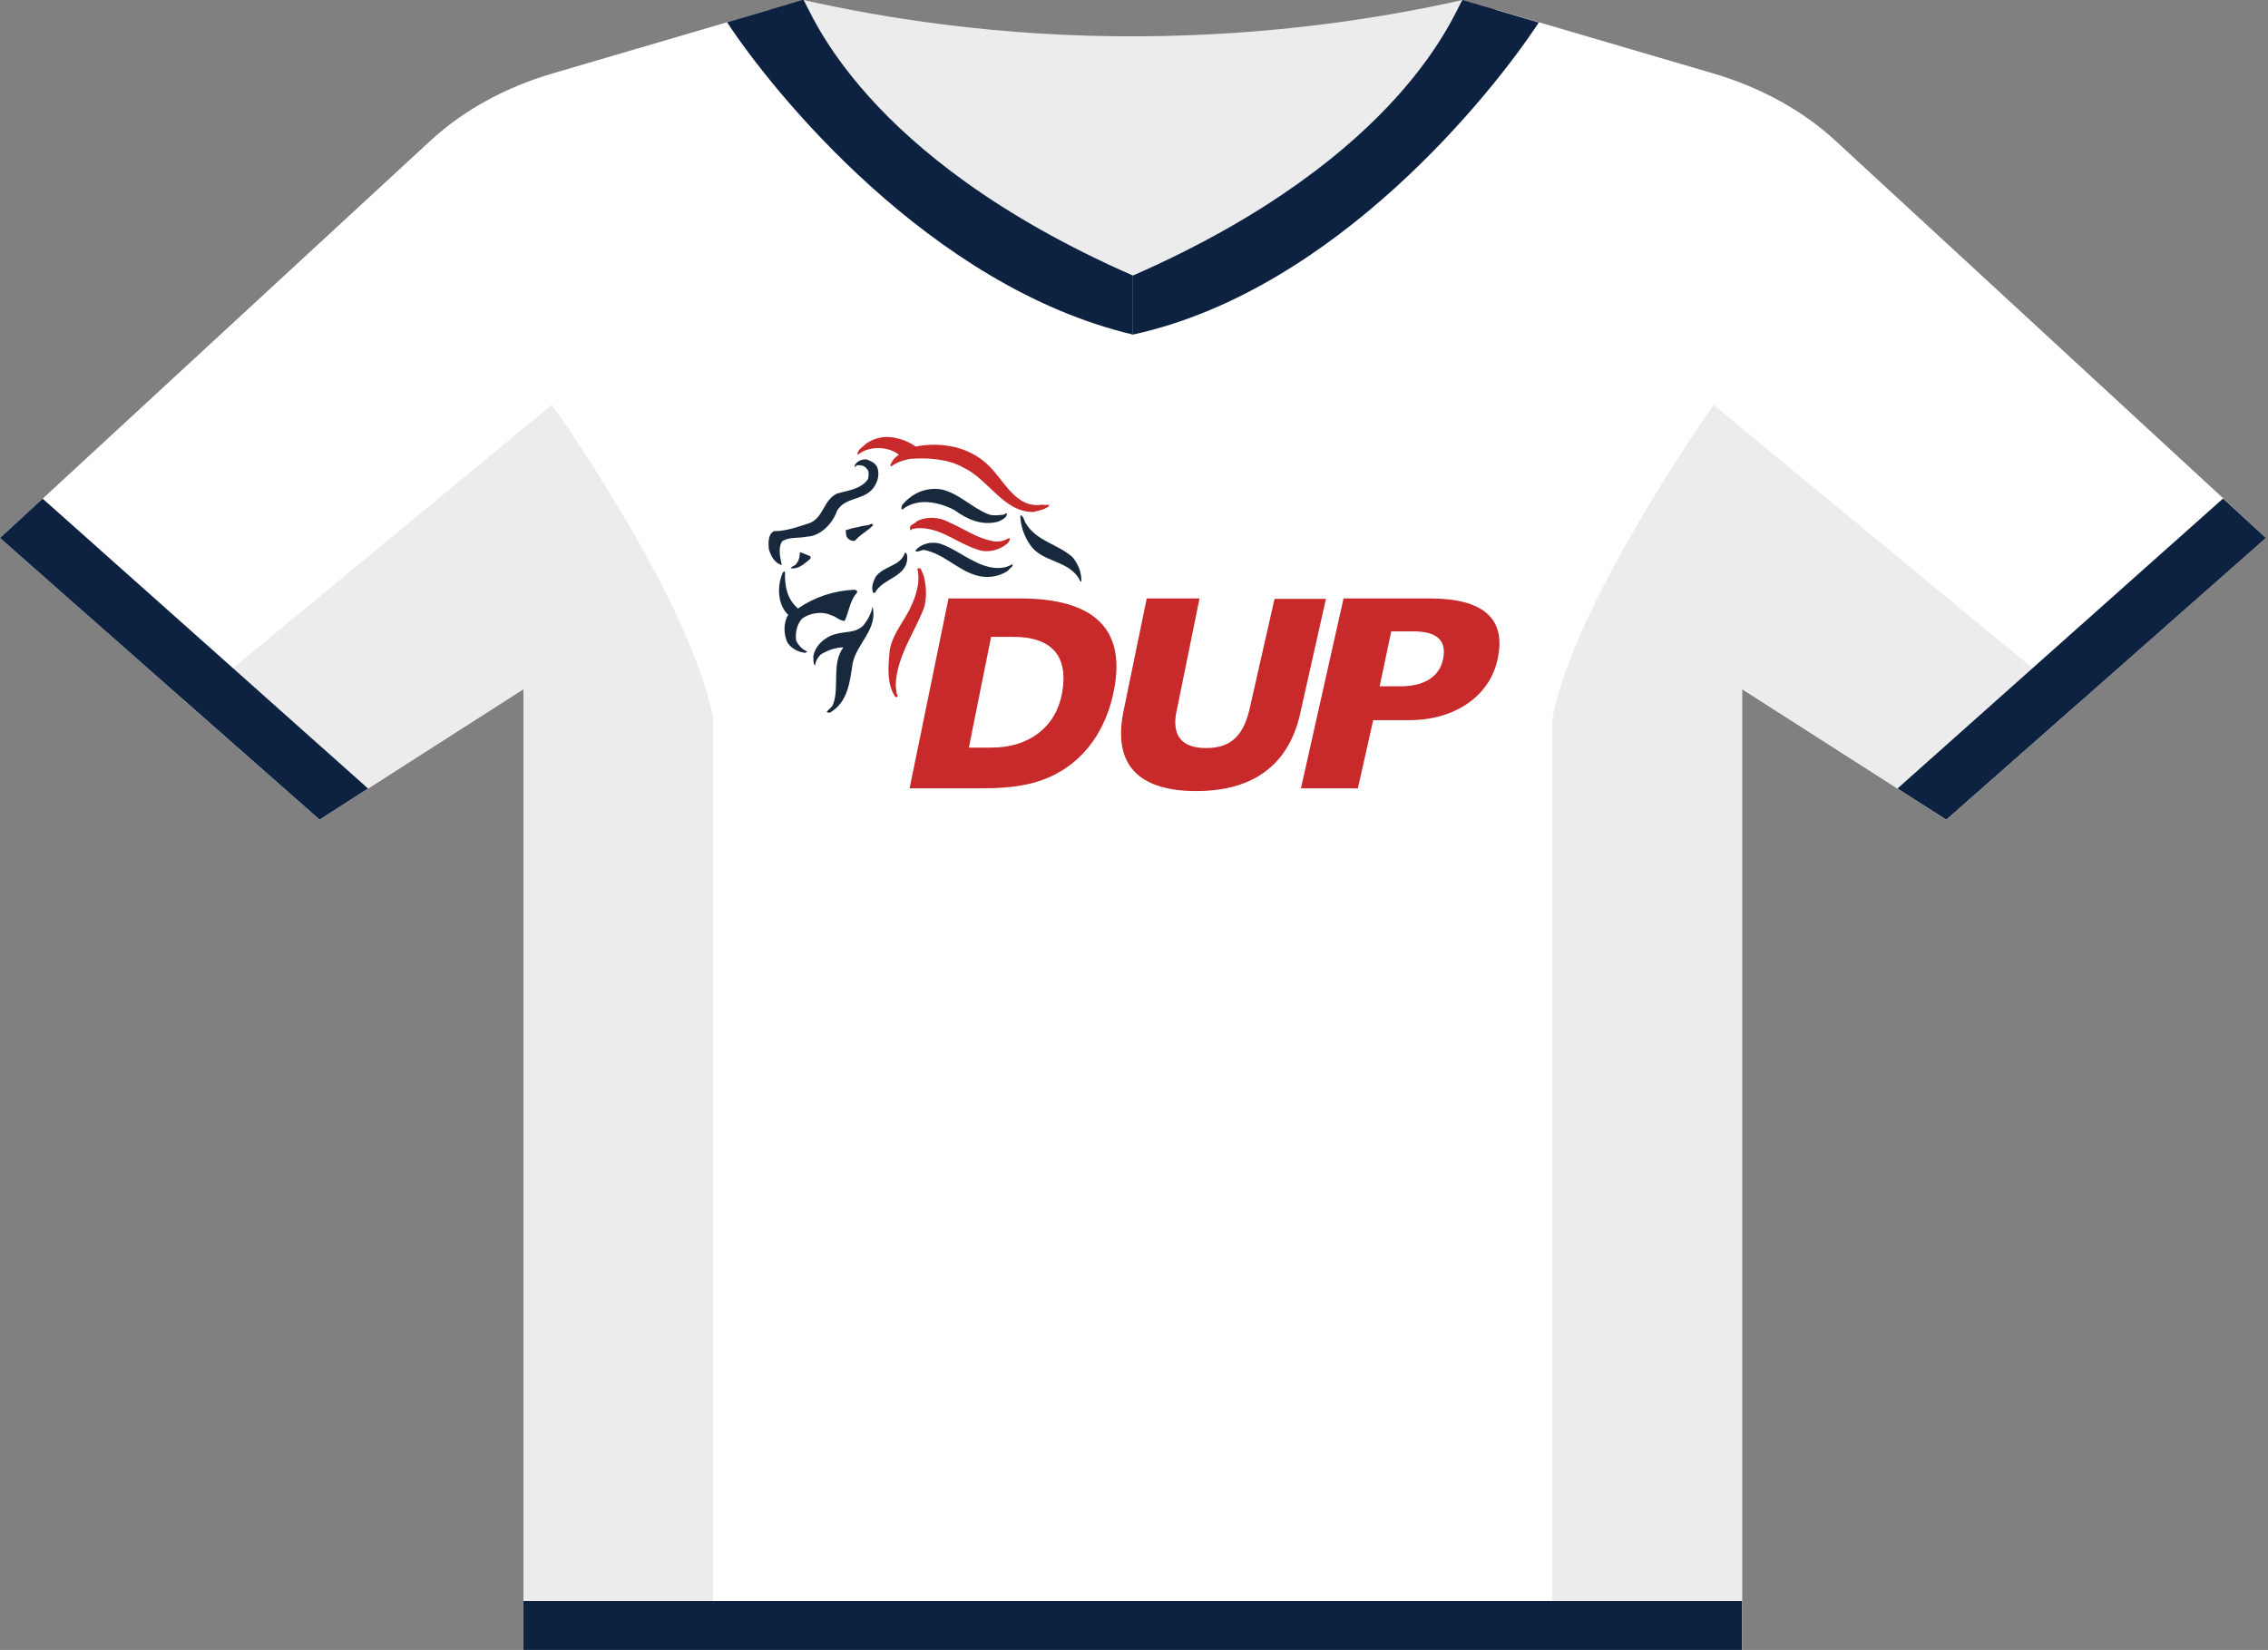
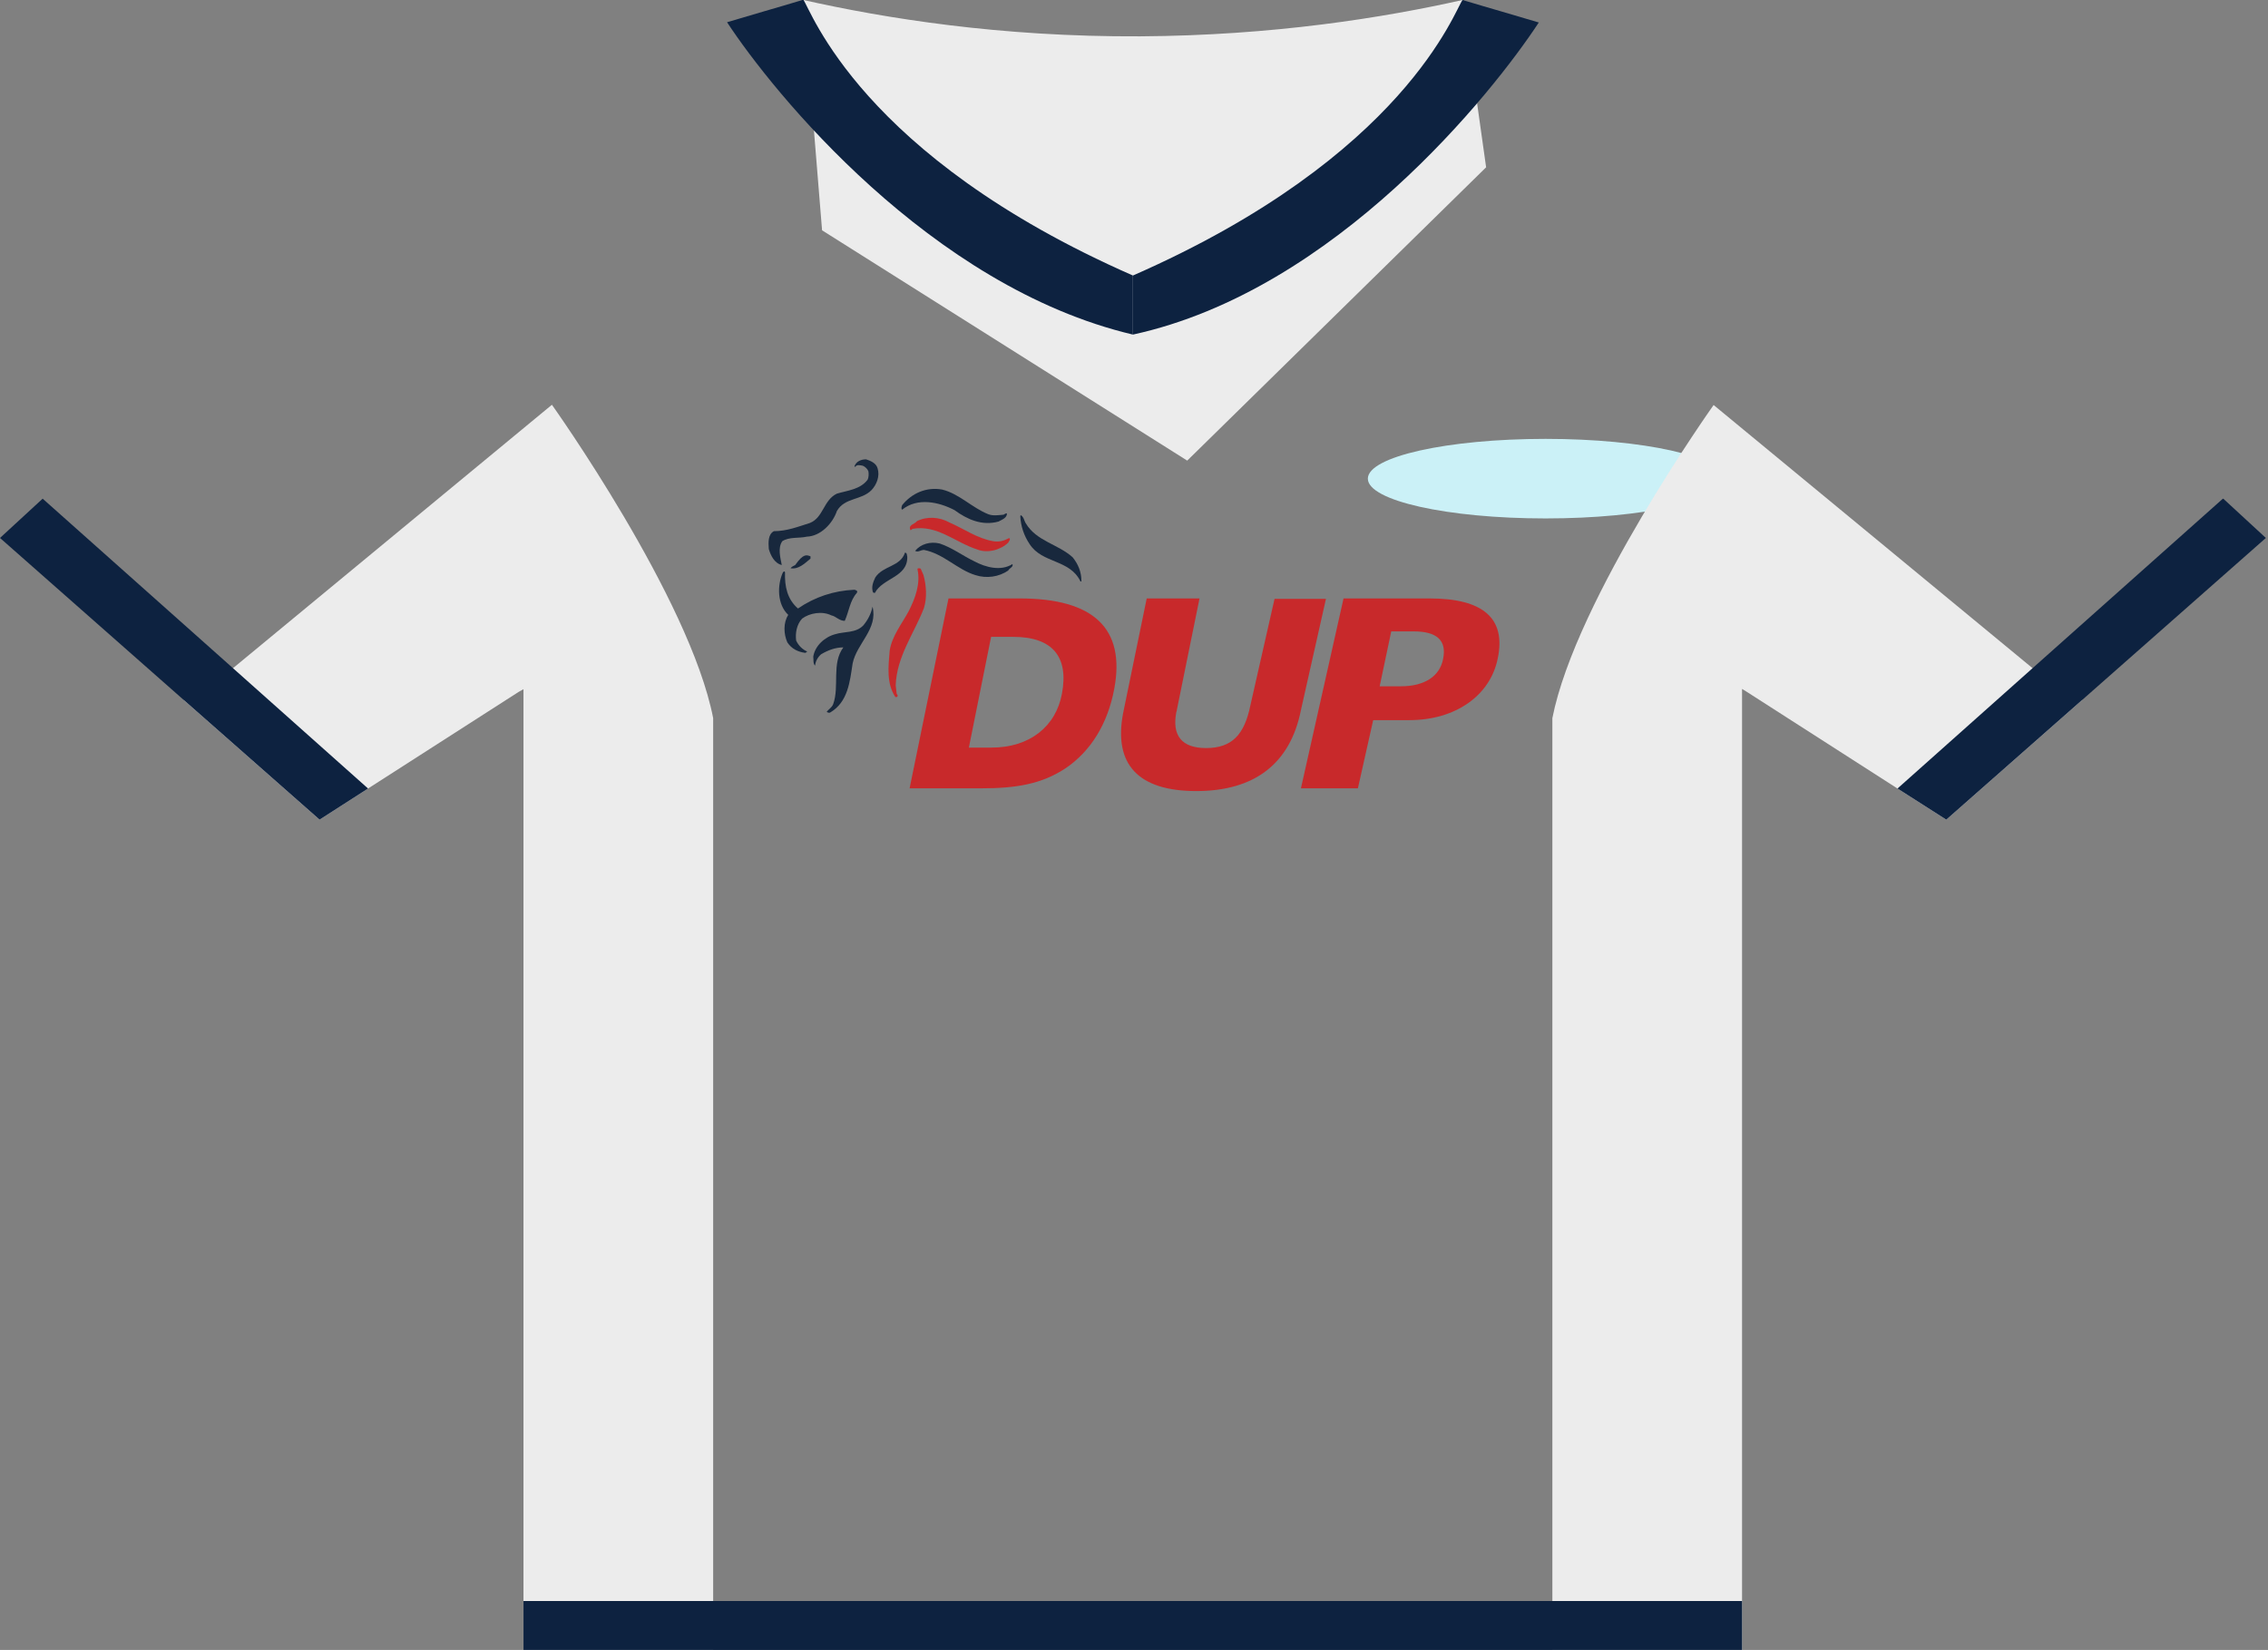
<svg xmlns="http://www.w3.org/2000/svg" width="301" height="219" viewBox="0 0 301 219" fill="none">
  <rect x="0" y="0" width="301" height="219" fill="#808080" stroke="none" />
  <path d="M106.614 0C117.293 2.394 132.689 4.92 151.301 4.821C169.013 4.723 183.723 2.329 194.102 0C195.131 7.413 196.203 14.792 197.232 22.205L157.563 61.138L109.102 30.569L106.614 0Z" fill="#ECECEC" />
  <path d="M228.71 63.532C228.71 66.451 218.16 68.813 205.122 68.813C192.085 68.813 181.535 66.451 181.535 63.532C181.535 60.613 192.085 58.252 205.122 58.252C218.117 58.252 228.71 60.613 228.71 63.532Z" fill="#CBF1F7" />
-   <path d="M300.716 71.404L276.357 92.887L258.302 108.795L251.826 104.662L231.198 91.477V219.033H69.475V91.477L48.847 104.662L42.414 108.795L24.359 92.887L0 71.404L5.661 66.189L57.21 18.597C61.541 14.628 67.117 11.545 73.464 9.709C81.14 7.445 88.817 5.215 96.493 2.952C98.38 2.394 100.267 1.837 102.154 1.279C104.513 2.034 105.971 2.493 108.33 3.247C111.975 9.676 122.182 24.206 150.358 36.538C178.534 24.206 188.741 9.676 192.386 3.247C194.745 2.493 196.203 2.034 198.562 1.279C200.449 1.837 202.336 2.394 204.223 2.952C211.9 5.215 219.576 7.445 227.253 9.709C233.557 11.545 239.175 14.628 243.507 18.597L295.141 66.222L300.716 71.404Z" fill="white" />
  <path d="M150.357 36.571V44.41C123.425 38.047 102.582 12.234 96.492 2.952C98.122 2.46 99.751 2.001 101.381 1.509C103.097 1.017 104.855 0.492 106.613 -0.033C107.6 1.214 114.161 20.696 150.357 36.571Z" fill="#0D2240" />
  <path d="M94.648 95.315V219.033H69.474V91.477L68.831 91.838L48.846 104.662L42.413 108.795L24.358 92.888L30.92 88.689L73.248 53.725C73.248 53.725 91.561 79.407 94.648 95.315Z" fill="#ECECEC" />
  <path d="M150.358 36.571V44.41C177.291 38.539 198.133 12.267 204.223 2.985C202.594 2.493 200.964 2.034 199.334 1.542C197.619 1.05 195.86 0.525 194.102 0C193.116 1.214 186.554 20.696 150.358 36.571Z" fill="#0D2240" />
  <path d="M276.357 92.887L258.302 108.795L251.827 104.662L231.842 91.838L231.198 91.444V219H206.024V95.314C209.155 79.439 227.425 53.758 227.425 53.758L269.753 88.689L276.357 92.887Z" fill="#ECECEC" />
  <path d="M231.198 212.506H69.475V219H231.198V212.506Z" fill="#0D2240" />
  <path d="M48.847 104.662L42.414 108.795L24.359 92.887L0 71.404L5.661 66.189L30.921 88.689L48.847 104.662Z" fill="#0D2240" />
  <path d="M300.717 71.404L276.358 92.887L258.303 108.795L251.827 104.662L269.753 88.689L295.013 66.189L295.099 66.222L300.717 71.404Z" fill="#0D2240" />
  <g clip-path="url(#clip0_1887_5)">
    <path d="M116.477 62.182C116.784 63.215 116.354 64.308 115.678 65.037C114.326 66.433 112.113 66.008 111.068 67.83C110.515 69.47 108.917 71.171 107.073 71.231C106.028 71.474 104.737 71.231 103.815 71.839C103.201 72.75 103.569 74.025 103.754 74.997C102.77 74.754 102.279 73.722 102.033 72.871C101.971 72.021 101.91 70.928 102.709 70.503C104.43 70.503 105.967 69.895 107.503 69.409C109.286 68.681 109.286 66.373 111.068 65.522C112.482 65.097 114.141 64.976 115.125 63.7C115.309 63.397 115.309 62.85 115.248 62.546C115.125 62.243 114.817 61.939 114.51 61.818C114.203 61.757 113.711 61.635 113.527 61.939C113.465 61.939 113.404 62 113.404 61.878C113.65 61.21 114.326 60.967 114.94 60.967C115.493 61.15 116.292 61.453 116.477 62.182Z" fill="#18283D" />
    <path d="M133.195 68.316C133.318 68.255 133.441 68.134 133.625 68.134C133.686 68.741 132.949 68.984 132.519 69.227C130.306 69.835 128.339 68.924 126.68 67.709C124.59 66.616 121.762 66.008 119.734 67.648C119.55 67.527 119.673 67.223 119.734 67.041C121.025 65.462 122.93 64.611 125.02 64.976C127.294 65.522 129.015 67.405 131.166 68.255C131.781 68.498 132.519 68.377 133.195 68.316Z" fill="#18283D" />
    <path d="M136.146 69.47C137.559 71.839 140.387 72.203 142.354 73.965C143.091 74.876 143.521 75.908 143.521 77.123C143.521 77.183 143.46 77.183 143.399 77.183C141.985 74.207 138.297 74.815 136.637 72.203C135.9 71.11 135.47 69.835 135.408 68.498L135.47 68.377C135.9 68.62 135.9 69.106 136.146 69.47Z" fill="#18283D" />
-     <path d="M115.863 69.652C115.801 69.895 115.555 69.956 115.432 70.138C114.756 70.685 114.019 71.11 113.466 71.778C113.097 71.839 112.79 71.717 112.544 71.474C112.236 71.231 112.298 70.746 112.236 70.381C112.79 70.199 113.404 70.017 113.957 69.956C114.51 69.713 115.187 69.835 115.617 69.531C115.678 69.592 115.863 69.47 115.863 69.652Z" fill="#18283D" />
    <path d="M129.322 74.511C130.798 75.301 132.826 75.847 134.363 74.876C134.547 75.24 133.932 75.422 133.809 75.726C132.58 76.576 130.921 76.819 129.445 76.333C127.048 75.604 125.204 73.479 122.623 72.993C122.193 72.993 121.824 73.357 121.455 73.114C122.193 72.203 123.483 71.839 124.713 72.142C126.372 72.689 127.786 73.782 129.322 74.511Z" fill="#18283D" />
-     <path d="M107.565 73.843V74.147C106.766 74.815 105.967 75.604 104.922 75.422C105.045 75.24 105.291 75.118 105.537 74.997C106.028 74.511 106.151 73.904 106.151 73.296C106.643 73.418 107.073 73.661 107.565 73.843Z" fill="#18283D" />
+     <path d="M107.565 73.843V74.147C106.766 74.815 105.967 75.604 104.922 75.422C105.045 75.24 105.291 75.118 105.537 74.997C106.643 73.418 107.073 73.661 107.565 73.843Z" fill="#18283D" />
    <path d="M120.41 73.904C120.472 76.637 117.153 76.698 116.108 78.702C115.985 78.702 115.924 78.641 115.862 78.641C115.616 77.912 115.862 77.305 116.169 76.637C117.214 75.058 119.488 75.24 120.103 73.357C120.41 73.357 120.349 73.722 120.41 73.904Z" fill="#18283D" />
    <path d="M104.184 75.969C104.123 77.852 104.492 79.552 105.905 80.767C108.118 79.249 110.638 78.398 113.404 78.277C113.588 78.338 113.896 78.398 113.711 78.702C112.789 79.734 112.666 81.192 112.113 82.407C111.376 82.407 110.945 81.799 110.331 81.678C109.101 81.071 107.442 81.374 106.459 82.103C105.721 82.893 105.537 84.047 105.66 85.018C105.967 85.686 106.52 86.233 107.135 86.476L106.889 86.658C105.905 86.537 105.045 86.112 104.492 85.261C104 84.168 103.939 82.65 104.615 81.617C103.139 80.22 103.139 77.73 103.877 76.03C103.939 75.908 104.123 75.726 104.184 75.969Z" fill="#18283D" />
    <path d="M113.158 88.055C112.789 90.484 112.543 93.157 110.208 94.554C110.023 94.675 109.839 94.554 109.716 94.493C109.962 94.129 110.392 93.946 110.577 93.46C111.437 91.092 110.331 88.055 111.929 85.929C110.884 85.929 109.9 86.294 108.978 86.84C108.548 87.205 108.241 87.751 108.179 88.298V88.359C107.872 88.055 107.995 87.569 107.934 87.144C108.179 85.686 109.47 84.532 110.884 84.168C112.052 83.804 113.588 84.046 114.572 83.014C115.186 82.285 115.617 81.435 115.801 80.524C116.539 83.5 113.711 85.383 113.158 88.055Z" fill="#18283D" />
-     <path d="M121.517 59.267C125.02 58.599 128.647 59.328 131.105 61.696C133.257 63.7 134.793 67.587 138.358 66.98C138.542 67.041 138.973 67.041 139.219 66.98C139.28 67.344 138.85 67.344 138.665 67.527C138.174 67.709 137.682 67.83 137.129 67.952C133.257 68.013 131.167 63.64 127.971 62.121C125.881 60.907 123.176 60.724 120.779 60.907C119.857 61.089 119.058 61.332 118.321 61.878C118.259 61.878 118.198 61.878 118.136 61.818C118.321 61.271 118.751 60.664 119.304 60.36C118.075 59.388 116.108 59.206 114.633 59.874C114.326 59.996 114.08 60.239 113.772 60.36C113.834 59.631 114.51 59.328 115.002 58.842C115.985 58.173 117.214 57.87 118.444 58.052C119.55 58.234 120.595 58.599 121.517 59.267Z" fill="#C8292B" />
    <path d="M126.004 69.349C127.97 70.199 129.691 71.475 131.843 71.839C132.642 71.96 133.256 71.778 133.932 71.414C134.178 71.596 133.871 71.839 133.809 72.021C132.826 72.993 131.044 73.479 129.691 72.932C126.803 72.021 124.344 69.592 121.086 70.199C121.025 70.32 120.902 70.32 120.841 70.381C120.472 69.652 121.394 69.592 121.701 69.167C123.053 68.499 124.713 68.62 126.004 69.349Z" fill="#C8292B" />
    <path d="M122.562 76.333C122.931 77.669 123.054 79.309 122.624 80.706C121.333 84.047 118.997 87.144 118.874 90.97L118.997 92.064C119.059 92.185 119.182 92.306 119.12 92.428C119.059 92.549 118.874 92.549 118.813 92.489C117.645 90.727 117.891 88.48 118.075 86.355C118.383 84.411 119.673 82.832 120.595 81.131C121.456 79.431 122.193 77.487 121.763 75.544C121.763 75.362 122.07 75.422 122.193 75.483" fill="#C8292B" />
    <path d="M135.346 79.431C145.18 79.431 149.36 83.439 147.885 91.395C147.024 96.072 144.75 99.716 141.431 101.963C138.235 104.089 134.793 104.636 130.245 104.636H120.718L125.881 79.431M128.585 99.23H131.597C136.637 99.23 140.14 96.436 140.939 92.064C141.861 87.144 139.649 84.532 134.486 84.532H131.535L128.585 99.23Z" fill="#C8292B" />
    <path d="M159.195 79.431L156.183 94.25C156.183 94.311 156.183 94.371 156.121 94.493C155.507 97.651 156.859 99.291 160.055 99.291C163.497 99.291 165.157 97.53 165.956 93.582L169.152 79.491H175.974L172.655 94.25C171.241 101.356 166.509 105 158.764 105C151.081 105 147.762 101.477 149.053 94.675C149.053 94.554 149.114 94.493 149.114 94.371L152.188 79.431" fill="#C8292B" />
    <path d="M189.742 79.431C196.872 79.431 199.884 82.103 198.777 87.387C197.794 92.306 193.184 95.586 187.038 95.586H182.244L180.215 104.636H172.655L178.31 79.431M183.104 91.092H185.931C189.066 91.092 191.094 89.756 191.525 87.448C192.016 85.018 190.726 83.804 187.591 83.804H184.641L183.104 91.092Z" fill="#C8292B" />
  </g>
  <defs>
    <clipPath id="clip0_1887_5">
      <rect width="97" height="47" fill="white" transform="translate(102 58)" />
    </clipPath>
  </defs>
</svg>